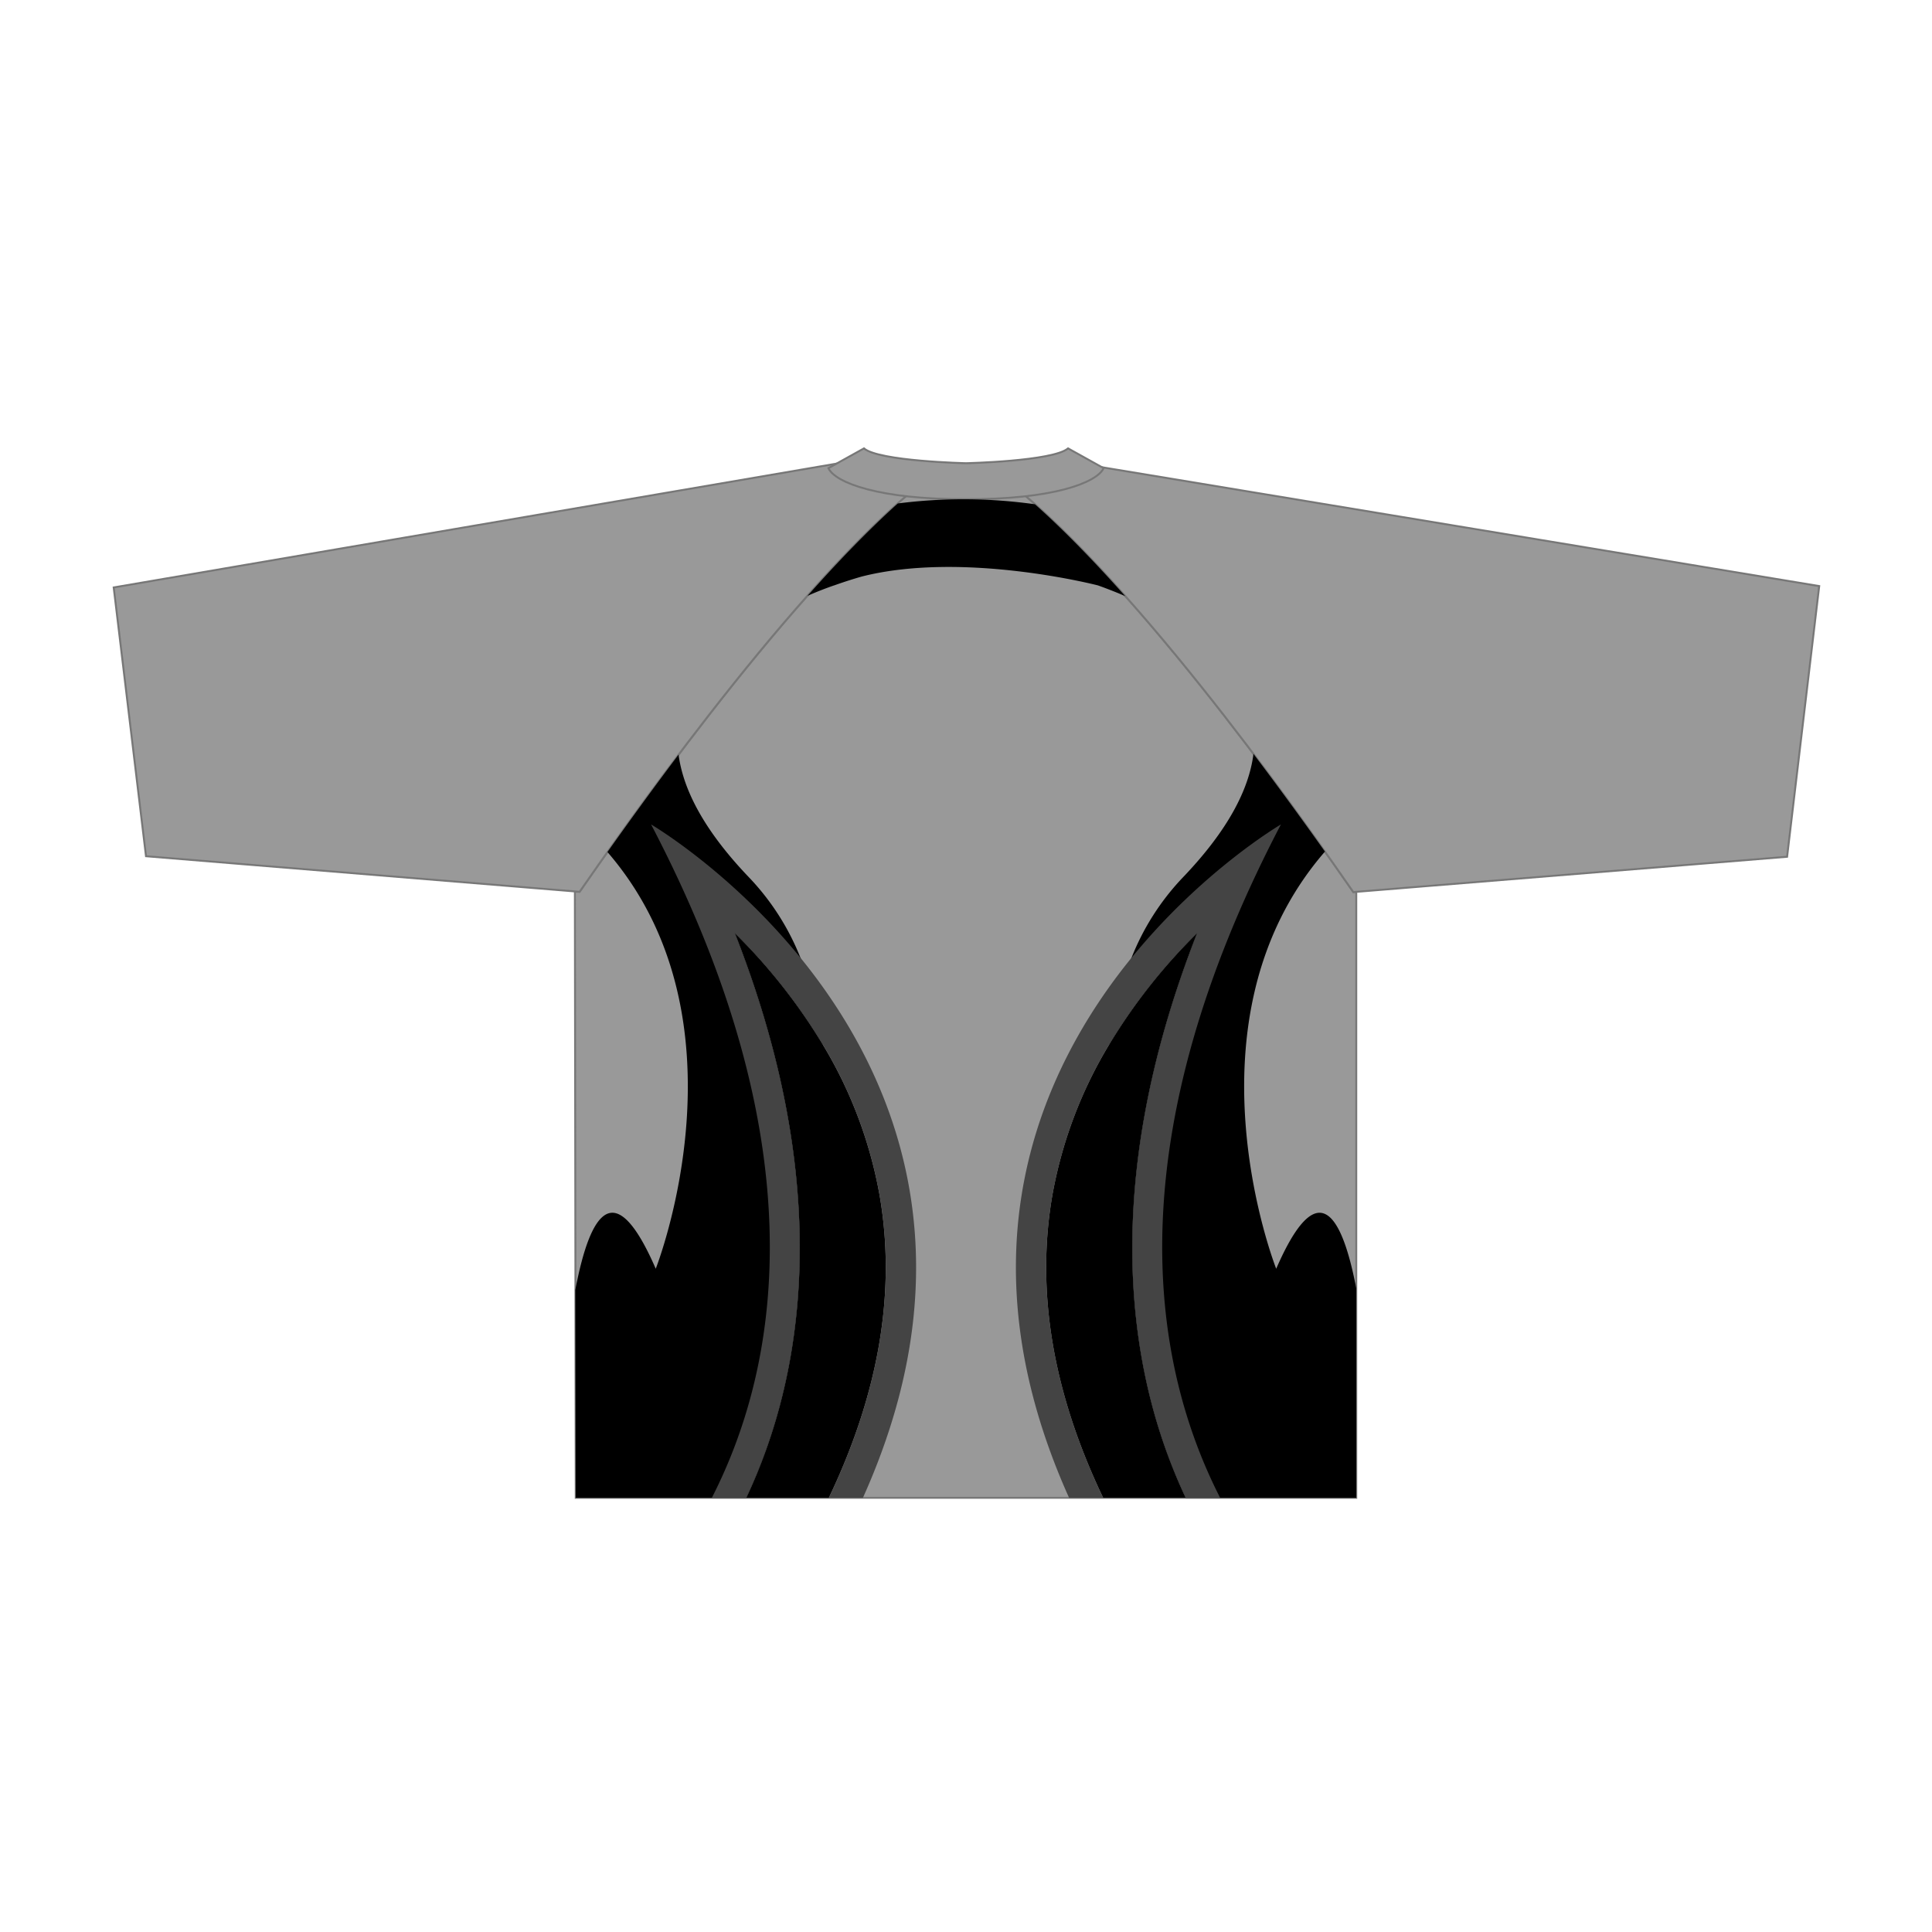
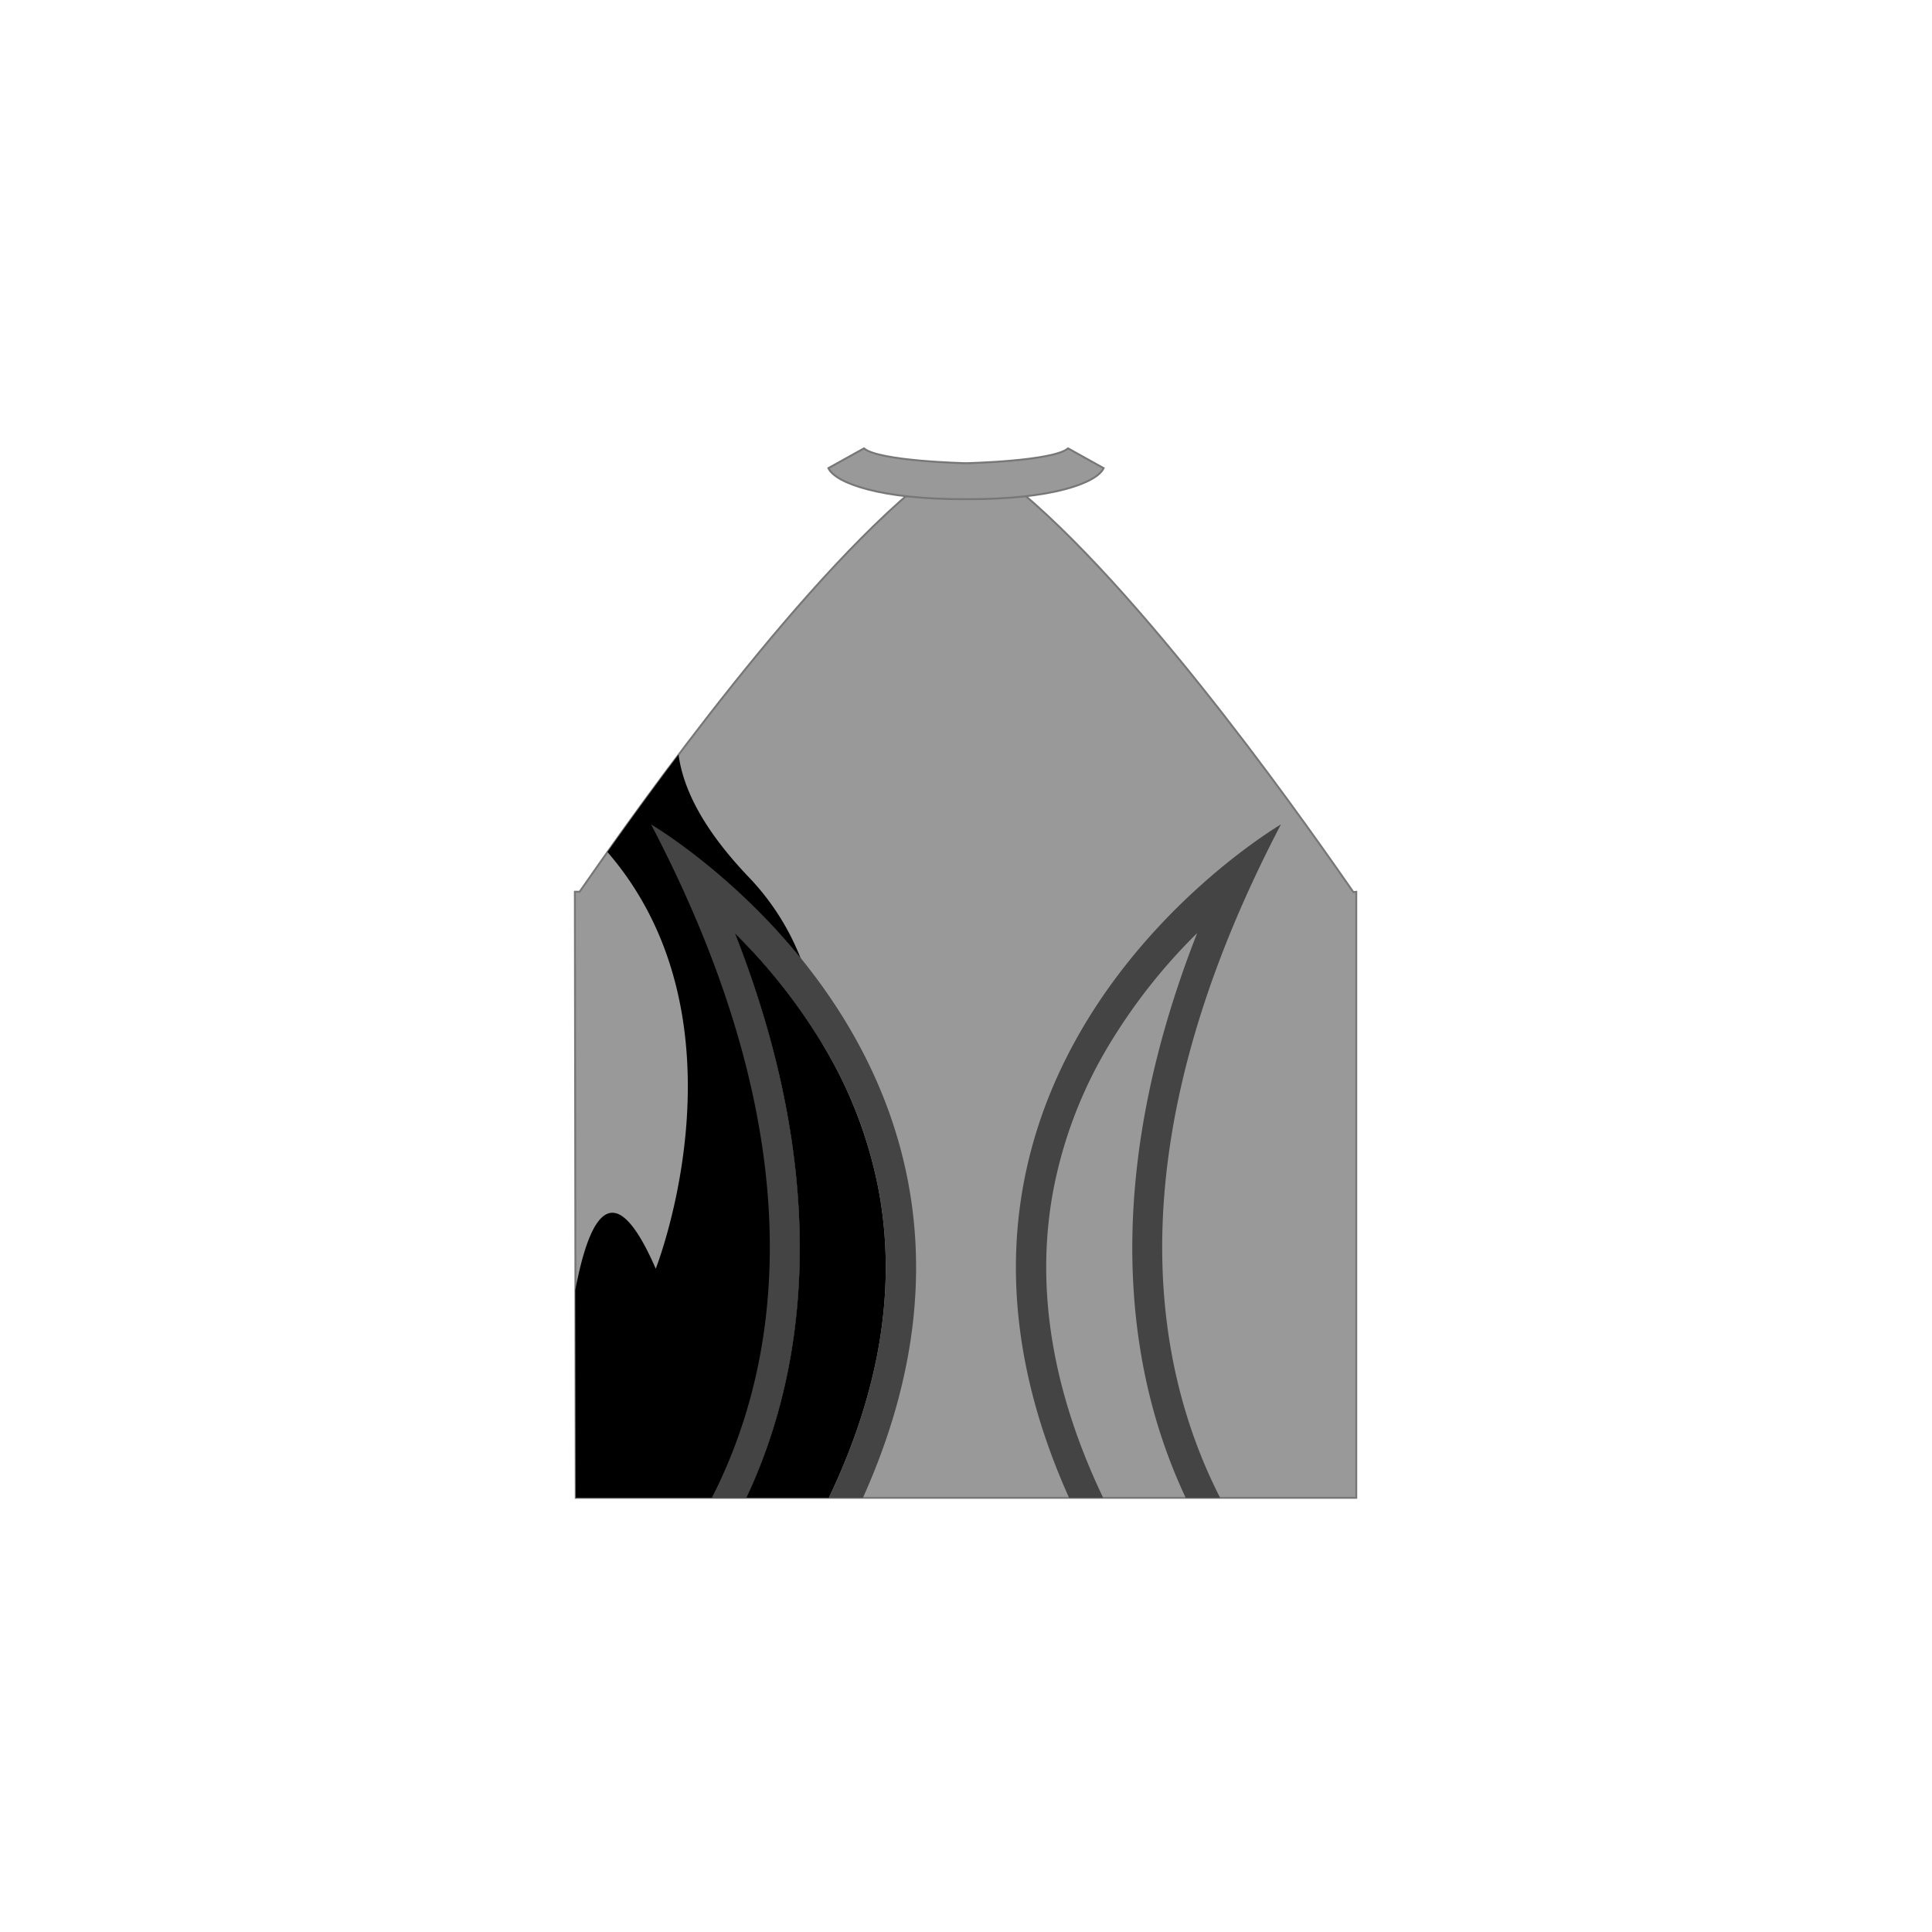
<svg xmlns="http://www.w3.org/2000/svg" viewBox="0 0 1000 1000">
  <g id="Back">
    <path d="M702,461.61V775.27H298l-.44-313.71h0l2.46,0c18.26-26.17,103.68-149.67,172.64-208l-25.13-11.28h109.9L529,255.09C597.47,313,682.35,435.74,700.49,461.74Z" fill="#999" stroke="#777" stroke-miterlimit="10" />
  </g>
  <g id="Layer_4" data-name="Layer 4">
-     <path d="M472.62,253.6c-69,58.31-154.38,181.81-172.64,208l-25.8-2.12L75.57,443.18l-.19-1.56L58.85,304.06l120.87-20.71,260-44.53,7.8,3.5Zm89-13.2-4.28,1.92L529,255.09C597.47,313,682.35,435.74,700.49,461.74l1.55-.13,22.22-1.8,1-.09L925,443.46l16.62-140.11Z" fill="#999" stroke="#777" />
    <path d="M571.24,242.31c-3.53,7.61-26.59,16.27-71.23,16.06h0c-44.65.21-67.71-8.45-71.23-16.06l18.4-10.22c7.81,6.67,52.83,7.67,52.83,7.67h0s45-1,52.82-7.67Z" fill="#999" stroke="#777" stroke-miterlimit="10" />
-     <path d="M660.56,656.7s-50.72-128.42,25.23-215.92c-9.53-13.44-22.28-31.11-37-50.58-2.3,18.25-13.1,39.56-36.83,64.26a128.87,128.87,0,0,0-26.26,41.22A187.54,187.54,0,0,0,574,540.82a294,294,0,0,1,45.64-57.9c-47.6,121.31-36.45,210.82-16.23,267.36,3.13,8.75,6.59,17.08,10.31,25H702V666.88C694.09,625.66,681.25,609.07,660.56,656.7Z" />
-     <path d="M431.72,303h0l.06,0c5.84-2.08,10.77-3.59,14.2-4.57C498.79,285,568.28,303,568.28,303h0c4.3,1.53,9.09,3.38,14.13,5.55-15.64-17.57-31.5-34-46.71-47.54a267.07,267.07,0,0,0-71-.42c-15.24,13.71-31.11,30.2-46.75,47.82C422.85,306.25,427.52,304.45,431.72,303Z" />
    <path d="M380.34,482.92A294.36,294.36,0,0,1,426,540.82a188,188,0,0,0-11.71-45.14A128.84,128.84,0,0,0,388,454.46c-23.57-24.53-34.38-45.72-36.78-63.88C336.57,410,323.88,427.64,314.41,441c75.67,87.49,25,215.69,25,215.69-20.82-47.94-33.69-30.82-41.63,11L298,775.27h88.3c3.72-7.91,7.19-16.24,10.31-25C416.8,693.74,428,604.23,380.34,482.92Z" />
    <path d="M386.26,775.27H429c26-54.46,34.88-106.82,26.31-156.42a228.36,228.36,0,0,0-29.33-78,294.36,294.36,0,0,0-45.65-57.9C428,604.23,416.8,693.74,396.57,750.28,393.45,759,390,767.36,386.26,775.27Z" />
-     <path d="M603.43,750.28c-20.22-56.54-31.37-146,16.23-267.36A294,294,0,0,0,574,540.82a228.37,228.37,0,0,0-29.34,78c-8.57,49.6.29,102,26.32,156.42h42.74C610,767.36,606.56,759,603.43,750.28Z" />
    <path d="M429,775.27c26-54.46,34.88-106.82,26.31-156.42a228.36,228.36,0,0,0-29.33-78,294.36,294.36,0,0,0-45.65-57.9C428,604.23,416.8,693.74,396.57,750.28c-3.12,8.75-6.59,17.08-10.31,25H368.44C405.55,702.72,421.34,588,337,426.73c0,0,40.34,23.58,77.27,68.95,47.52,58.38,89.38,152.84,32.37,279.59ZM544.68,618.85a228.37,228.37,0,0,1,29.34-78,294,294,0,0,1,45.64-57.9c-47.6,121.31-36.45,210.82-16.23,267.36,3.13,8.75,6.59,17.08,10.31,25h17.83C594.46,702.72,578.67,588,663,426.73c0,0-40.33,23.58-77.27,68.95-47.51,58.38-89.38,152.84-32.37,279.59H571C545,720.81,536.11,668.45,544.68,618.85Z" fill="#444" />
  </g>
</svg>